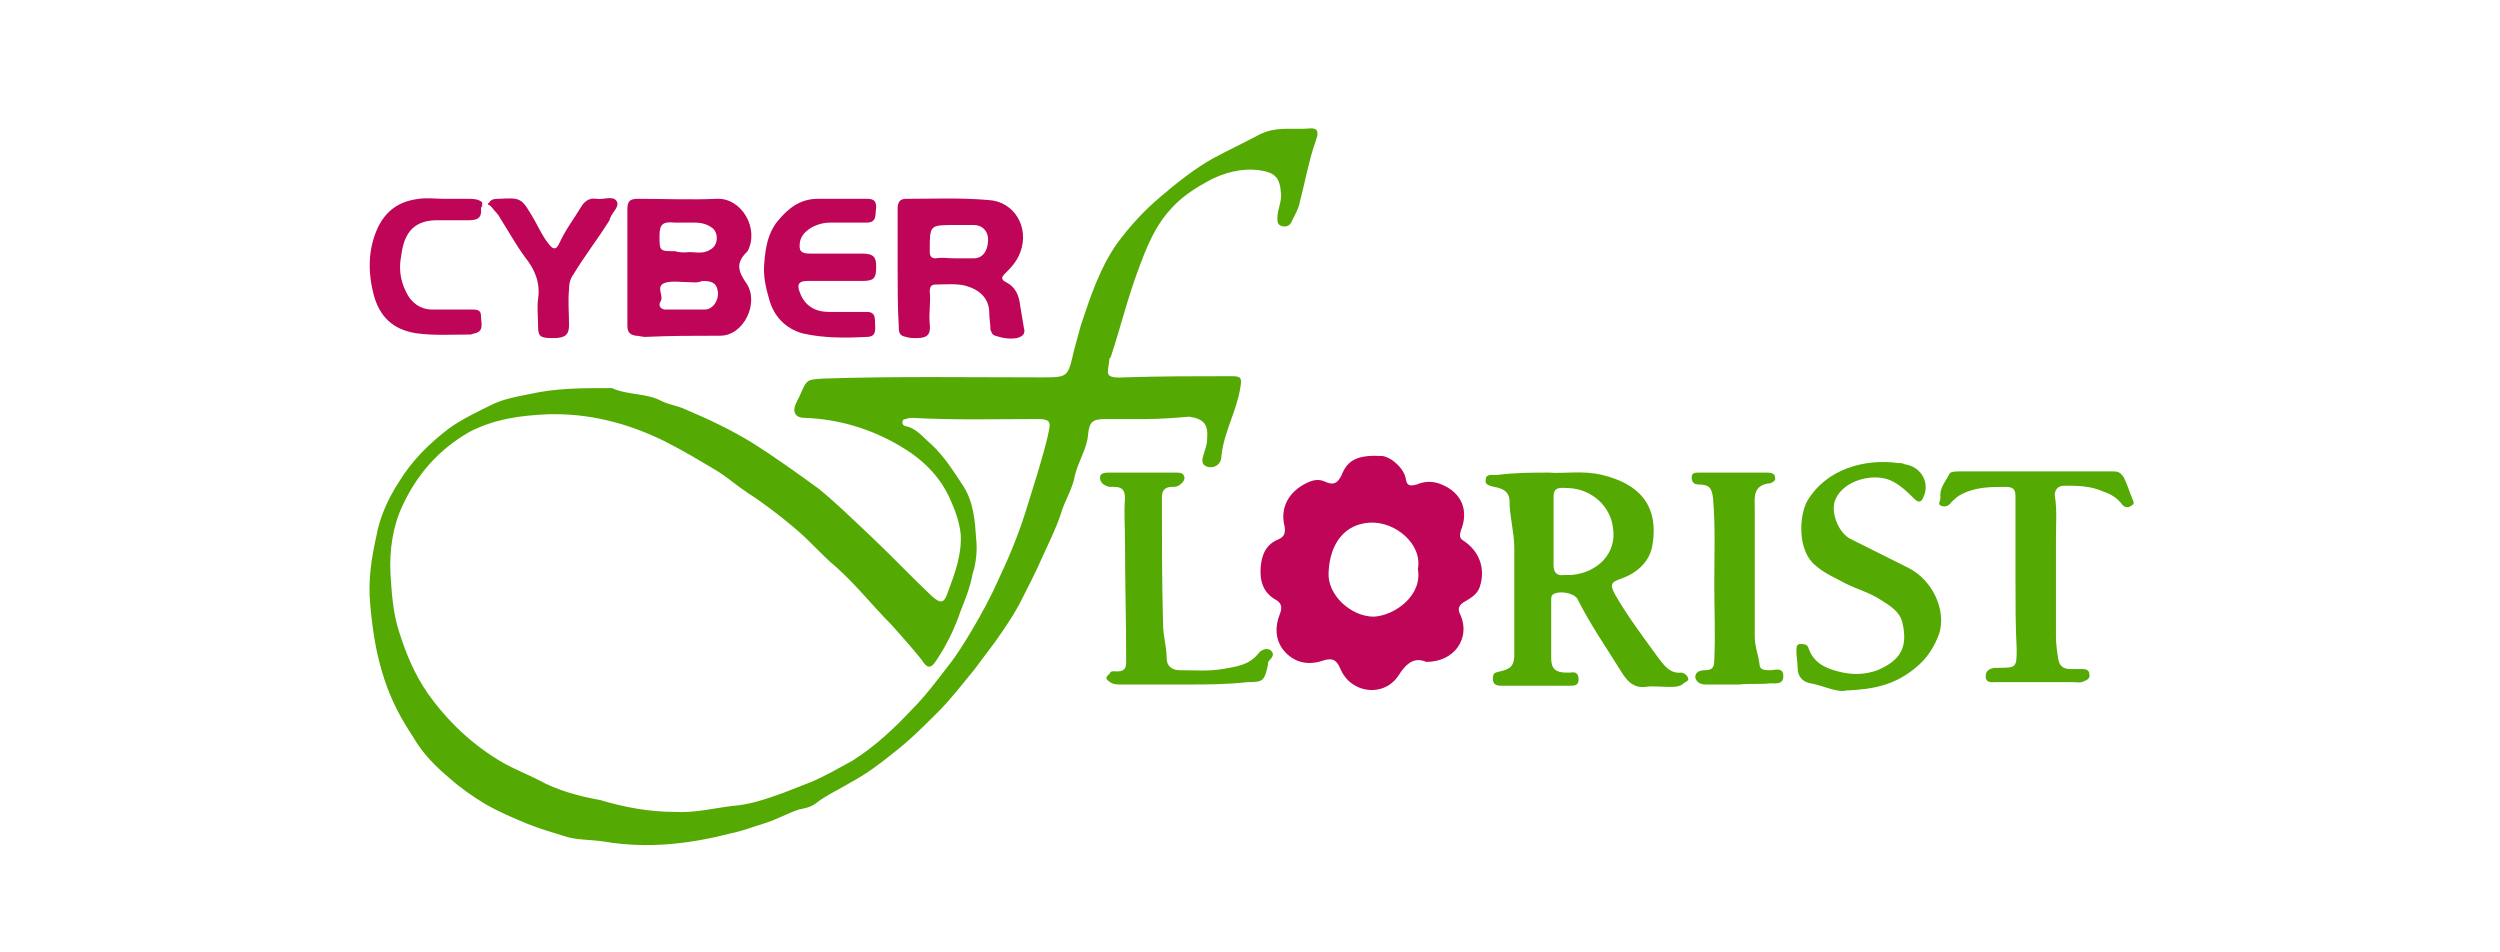
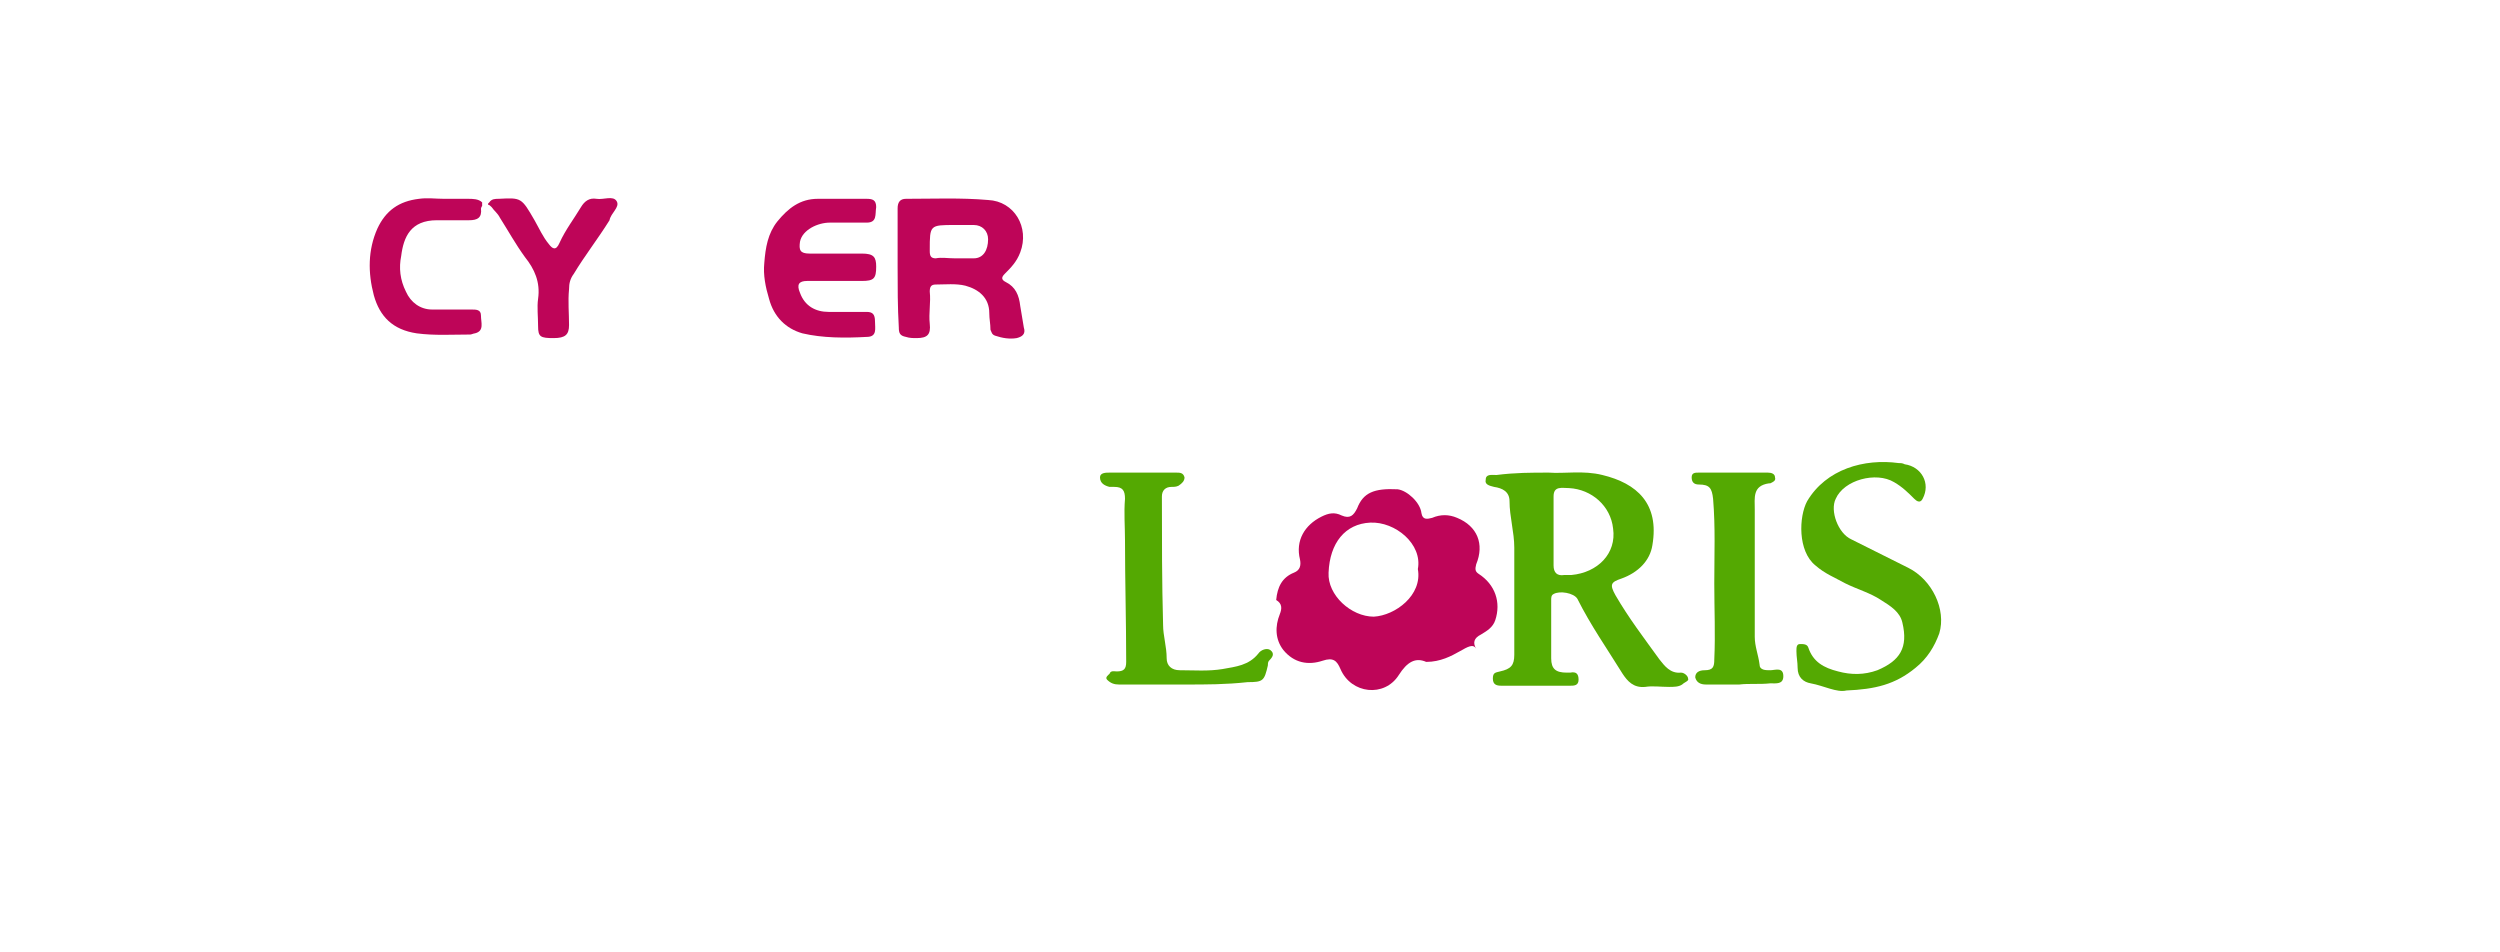
<svg xmlns="http://www.w3.org/2000/svg" version="1.1" x="0px" y="0px" width="210px" height="80px" viewBox="0 0 210 80" style="enable-background:new 0 0 210 80;" xml:space="preserve">
  <style type="text/css">
	.st0{fill:#BE0558;}
	.st1{fill:#54A902;}
</style>
  <g id="Layer_3">
</g>
  <g id="Layer_2">
</g>
  <g id="Layer_1">
    <g>
-       <path class="st0" d="M119.8,55.6c-0.9-0.4-1.6,0-2.3,1.1c-1.2,1.9-4,1.6-4.9-0.5c-0.3-0.7-0.6-1-1.5-0.7c-1.2,0.4-2.4,0.2-3.3-0.9    c-0.7-0.9-0.7-2-0.3-3c0.2-0.5,0.2-0.9-0.3-1.2c-1.1-0.6-1.4-1.6-1.3-2.8c0.1-1.1,0.5-1.9,1.5-2.3c0.5-0.2,0.6-0.6,0.5-1.1    c-0.4-1.6,0.4-2.9,1.8-3.6c0.6-0.3,1.1-0.4,1.7-0.1c0.7,0.3,1,0,1.3-0.6c0.5-1.3,1.4-1.7,3.4-1.6c0.8,0.1,1.9,1.1,2,2    c0.1,0.6,0.5,0.5,0.9,0.4c0.7-0.3,1.4-0.3,2.1,0c1.7,0.7,2.3,2.2,1.6,3.9c-0.1,0.4-0.1,0.6,0.2,0.8c1.4,0.9,1.9,2.4,1.4,3.9    c-0.2,0.6-0.7,0.9-1.2,1.2c-0.6,0.3-0.7,0.7-0.4,1.2C123.5,53.6,122.2,55.6,119.8,55.6z M119.1,47.8c0.4-2.1-1.9-4-4-3.9    c-2.1,0.1-3.4,1.7-3.5,4.2c-0.1,1.9,1.9,3.7,3.8,3.7C117.2,51.7,119.5,50,119.1,47.8z" />
-       <path class="st0" d="M52.7,22.4c0-1.6,0-3.2,0-4.8c0-0.7,0.2-0.9,0.9-0.9c2.2,0,4.4,0.1,6.6,0c2.1-0.1,3.6,2.5,2.6,4.4    c0,0-0.1,0.1-0.1,0.1c-0.9,0.9-0.7,1.6,0,2.6c1.1,1.6-0.2,4.4-2.2,4.4c-2.1,0-4.2,0-6.3,0.1c-0.3,0-0.5-0.1-0.8-0.1    c-0.6-0.1-0.7-0.4-0.7-0.9C52.7,25.7,52.7,24,52.7,22.4C52.7,22.4,52.7,22.4,52.7,22.4z M57.6,21.2c0.6-0.1,1.4,0.2,2-0.2    c0.7-0.3,0.8-1.3,0.3-1.8c-0.5-0.4-1-0.5-1.6-0.5c-0.5,0-1.1,0-1.6,0c-1-0.1-1.3,0.1-1.3,1.1c0,1.3,0,1.3,1.3,1.3    C57,21.2,57.3,21.2,57.6,21.2z M57.8,23.7C57.8,23.7,57.8,23.7,57.8,23.7c-0.6,0-1.2-0.1-1.7,0c-1.2,0.2-0.3,1.1-0.6,1.6    c-0.2,0.3-0.1,0.6,0.3,0.7c0,0,0.1,0,0.1,0c1.1,0,2.2,0,3.3,0c0.7,0,1.2-0.8,1.1-1.5c-0.1-0.8-0.6-0.9-1.3-0.9    C58.5,23.8,58.2,23.7,57.8,23.7z" />
+       <path class="st0" d="M119.8,55.6c-0.9-0.4-1.6,0-2.3,1.1c-1.2,1.9-4,1.6-4.9-0.5c-0.3-0.7-0.6-1-1.5-0.7c-1.2,0.4-2.4,0.2-3.3-0.9    c-0.7-0.9-0.7-2-0.3-3c0.2-0.5,0.2-0.9-0.3-1.2c0.1-1.1,0.5-1.9,1.5-2.3c0.5-0.2,0.6-0.6,0.5-1.1    c-0.4-1.6,0.4-2.9,1.8-3.6c0.6-0.3,1.1-0.4,1.7-0.1c0.7,0.3,1,0,1.3-0.6c0.5-1.3,1.4-1.7,3.4-1.6c0.8,0.1,1.9,1.1,2,2    c0.1,0.6,0.5,0.5,0.9,0.4c0.7-0.3,1.4-0.3,2.1,0c1.7,0.7,2.3,2.2,1.6,3.9c-0.1,0.4-0.1,0.6,0.2,0.8c1.4,0.9,1.9,2.4,1.4,3.9    c-0.2,0.6-0.7,0.9-1.2,1.2c-0.6,0.3-0.7,0.7-0.4,1.2C123.5,53.6,122.2,55.6,119.8,55.6z M119.1,47.8c0.4-2.1-1.9-4-4-3.9    c-2.1,0.1-3.4,1.7-3.5,4.2c-0.1,1.9,1.9,3.7,3.8,3.7C117.2,51.7,119.5,50,119.1,47.8z" />
      <path class="st0" d="M75.4,22.4c0-1.6,0-3.3,0-4.9c0-0.5,0.2-0.8,0.7-0.8c2.3,0,4.6-0.1,6.9,0.1c2.2,0.1,3.5,2.3,2.7,4.4    c-0.3,0.8-0.8,1.3-1.3,1.8c-0.3,0.3-0.3,0.5,0.1,0.7c0.8,0.4,1.1,1.1,1.2,2c0.1,0.6,0.2,1.2,0.3,1.8c0.2,0.6-0.2,0.8-0.6,0.9    c-0.6,0.1-1.2,0-1.8-0.2c-0.3-0.1-0.3-0.3-0.4-0.5c0-0.5-0.1-0.9-0.1-1.4c0-1.3-0.9-2-2-2.3c-0.8-0.2-1.7-0.1-2.5-0.1    c-0.4,0-0.5,0.2-0.5,0.6c0.1,0.9-0.1,1.8,0,2.7c0.1,0.9-0.2,1.2-1.1,1.2c-0.3,0-0.6,0-0.9-0.1c-0.5-0.1-0.6-0.3-0.6-0.8    C75.4,25.8,75.4,24.1,75.4,22.4C75.4,22.4,75.4,22.4,75.4,22.4z M80.2,21.7C80.2,21.7,80.2,21.7,80.2,21.7c0.5,0,1.1,0,1.6,0    c0.8,0,1.2-0.7,1.2-1.6c0-0.7-0.5-1.2-1.2-1.2c-0.5,0-1.1,0-1.6,0c-2.1,0-2.1,0-2.1,2.1c0,0,0,0.1,0,0.1c0,0.4,0.1,0.6,0.5,0.6    C79.1,21.6,79.6,21.7,80.2,21.7z" />
      <g>
-         <path class="st1" d="M96.2,35.2c-1.2,0-2.2,0-3.3,0c-1.1,0-1.4,0.2-1.5,1.3c-0.1,1.2-0.8,2.2-1.1,3.4c-0.2,1.2-0.9,2.2-1.2,3.3     c-0.4,1.2-1,2.4-1.5,3.5c-0.6,1.4-1.3,2.7-2,4.1c-0.6,1.1-1.3,2.1-2,3.1c-0.6,0.8-1.2,1.6-1.8,2.4c-1,1.2-1.9,2.4-3,3.5     c-1.2,1.2-2.4,2.4-3.7,3.4c-1.1,0.9-2.3,1.8-3.6,2.5c-1,0.6-2.1,1.1-3,1.8c-0.4,0.3-0.9,0.4-1.4,0.5c-0.9,0.3-1.8,0.8-2.7,1.1     c-1,0.3-2,0.7-3,0.9c-3.5,0.9-7,1.3-10.6,0.7c-1.2-0.2-2.4-0.1-3.5-0.5c-1-0.3-2-0.6-3-1c-1.2-0.5-2.4-1-3.6-1.7     c-1-0.6-2-1.3-2.9-2.1c-1.2-1-2.3-2.1-3.1-3.5c-1-1.5-1.8-3-2.4-4.8c-0.7-2.1-1-4.1-1.2-6.3c-0.2-2,0.1-3.9,0.5-5.7     c0.3-1.7,1-3.2,1.9-4.6c1.1-1.8,2.5-3.2,4.2-4.5c1.1-0.8,2.4-1.4,3.6-2c1-0.5,2.2-0.7,3.2-0.9c2.2-0.5,4.4-0.5,6.6-0.5     c0.1,0,0.2,0,0.3,0c1.3,0.6,2.9,0.4,4.2,1.1c0.6,0.3,1.4,0.4,2,0.7c1.9,0.8,3.8,1.7,5.6,2.8c1.9,1.2,3.7,2.5,5.5,3.8     c1.5,1.2,2.9,2.6,4.3,3.9c1.8,1.7,3.5,3.5,5.3,5.2c0.7,0.6,1,0.6,1.3-0.3c0.6-1.6,1.2-3.2,1.1-4.9c-0.1-1.1-0.5-2.1-0.9-3     c-0.9-2-2.4-3.4-4.3-4.5c-2.4-1.4-5.1-2.2-7.9-2.3c-0.8,0-1.1-0.5-0.7-1.3c0.1-0.2,0.2-0.4,0.3-0.6c0.6-1.4,0.6-1.3,2-1.4     c6-0.2,12.1-0.1,18.1-0.1c0.1,0,0.2,0,0.2,0c2.2,0,2.2,0,2.7-2.2c0.2-0.7,0.4-1.5,0.6-2.2c0.8-2.4,1.6-4.8,3-6.8     c1.1-1.5,2.3-2.8,3.6-3.9c1.4-1.2,2.9-2.4,4.5-3.3c1.3-0.7,2.6-1.3,3.9-2c1.4-0.7,2.7-0.4,4.1-0.5c0.7-0.1,0.9,0.2,0.7,0.8     c-0.1,0.2-0.1,0.4-0.2,0.6c-0.5,1.5-0.8,3.2-1.2,4.7c-0.1,0.6-0.4,1.1-0.7,1.7c-0.1,0.3-0.4,0.5-0.8,0.4     c-0.4-0.1-0.4-0.4-0.4-0.7c0-0.7,0.4-1.4,0.3-2.1c-0.1-1.3-0.5-1.7-1.8-1.9c-1.5-0.2-3,0.2-4.3,0.9c-1.1,0.6-2.2,1.3-3.1,2.3     c-1.4,1.5-2.1,3.3-2.8,5.2c-0.9,2.4-1.5,4.9-2.3,7.3c0,0-0.1,0.1-0.1,0.1c-0.1,1.2-0.6,1.7,1.2,1.6c3-0.1,6.1-0.1,9.1-0.1     c0.8,0,0.8,0.2,0.7,0.9c-0.3,2-1.4,3.8-1.6,5.8c0,0.3-0.1,0.6-0.4,0.8c-0.3,0.2-0.7,0.2-1,0c-0.3-0.2-0.2-0.6-0.1-0.9     c0.1-0.4,0.3-0.8,0.3-1.3c0.1-1.2-0.2-1.7-1.5-1.9C98.8,35.1,97.4,35.2,96.2,35.2z M56.7,68.2c1.6,0.1,3.2-0.3,4.8-0.5     c1.5-0.1,2.9-0.6,4.3-1.1c0.8-0.3,1.5-0.6,2.3-0.9c1.2-0.5,2.4-1.2,3.5-1.8c1.9-1.2,3.5-2.7,5-4.3c1.1-1.1,2-2.3,3-3.6     c0.8-1,1.4-2,2-3c0.9-1.5,1.7-3,2.4-4.6c0.9-1.9,1.7-3.9,2.3-5.9c0.3-1,0.6-1.9,0.9-2.9c0.3-1.1,0.7-2.3,0.9-3.4     c0.2-0.8,0-1-0.9-1c-3.5,0-7,0.1-10.6-0.1c-0.1,0-0.3,0-0.5,0.1c-0.2,0-0.3,0.1-0.3,0.3c0,0.2,0.2,0.3,0.3,0.3     c0.9,0.2,1.4,0.9,2.1,1.5c1.1,1,1.9,2.3,2.7,3.5c0.9,1.4,1,3,1.1,4.5c0.1,0.9,0,2-0.3,2.9c-0.2,1.1-0.6,2.1-1,3.1     c-0.5,1.5-1.2,2.9-2,4.1c-0.5,0.8-0.8,0.8-1.3,0c-0.8-1-1.7-2-2.5-2.9c-1.6-1.6-3-3.4-4.7-4.9c-1.2-1-2.2-2.2-3.4-3.2     c-1.3-1.1-2.6-2.1-4-3c-0.9-0.6-1.7-1.3-2.5-1.8c-1.5-0.9-3-1.8-4.6-2.6c-3.1-1.5-6.3-2.3-9.7-2.2c-2.3,0.1-4.5,0.4-6.6,1.5     c-2.6,1.5-4.4,3.6-5.6,6.2c-0.8,1.7-1.1,3.7-1,5.7c0.1,1.6,0.2,3.2,0.7,4.8c0.6,1.9,1.3,3.6,2.4,5.2c1.7,2.4,3.8,4.4,6.4,5.9     c0.9,0.5,1.9,0.9,2.9,1.4c1.6,0.9,3.5,1.4,5.2,1.7C52.4,67.8,54.5,68.2,56.7,68.2z" />
        <path class="st1" d="M130.1,39.7c1.3,0.1,2.9-0.2,4.5,0.2c2.9,0.7,4.8,2.4,4.2,5.9c-0.2,1.3-1.2,2.3-2.6,2.8     c-0.9,0.3-1,0.5-0.5,1.4c1.1,1.9,2.4,3.6,3.7,5.4c0.4,0.5,0.9,1.2,1.8,1.1c0.3,0,0.6,0.3,0.6,0.5c0.1,0.2-0.3,0.3-0.5,0.5     c-0.3,0.2-0.7,0.2-1.1,0.2c-0.7,0-1.4-0.1-2,0c-1,0.1-1.5-0.5-1.9-1.1c-1.3-2.1-2.7-4.1-3.8-6.3c-0.3-0.5-1.5-0.7-2-0.4     c-0.2,0.1-0.2,0.3-0.2,0.5c0,1.6,0,3.3,0,4.9c0,0.9,0.4,1.2,1.3,1.2c0.1,0,0.2,0,0.3,0c0.5-0.1,0.7,0.1,0.7,0.6     c0,0.5-0.4,0.5-0.7,0.5c-1.2,0-2.5,0-3.7,0c-0.7,0-1.4,0-2.1,0c-0.4,0-0.7-0.1-0.7-0.6c0-0.5,0.2-0.5,0.6-0.6     c0.9-0.2,1.2-0.5,1.2-1.4c0-3,0-6,0-9c0-1.3-0.4-2.6-0.4-3.9c0-0.8-0.6-1.1-1.3-1.2c-0.4-0.1-0.8-0.2-0.7-0.6     c0-0.5,0.5-0.4,0.9-0.4C127.3,39.7,128.6,39.7,130.1,39.7z M131.8,41c-0.6,0-1.3-0.2-1.3,0.7c0,1.9,0,3.9,0,5.8     c0,0.6,0.3,0.9,0.9,0.8c0.2,0,0.4,0,0.6,0c2.2-0.2,3.8-1.8,3.5-3.9C135.3,42.5,133.7,41.1,131.8,41z" />
        <path class="st1" d="M155.1,58c-0.8,0.2-1.9-0.4-3-0.6c-0.6-0.1-1.1-0.5-1.1-1.3c0-0.5-0.1-0.9-0.1-1.4c0-0.3,0-0.6,0.3-0.6     c0.3,0,0.6,0,0.7,0.3c0.4,1.2,1.3,1.7,2.5,2c1.1,0.3,2.2,0.3,3.3-0.1c1.9-0.8,2.6-1.9,2.1-4c-0.2-0.9-1-1.4-1.8-1.9     c-0.9-0.6-2-0.9-3-1.4c-0.9-0.5-1.7-0.8-2.5-1.5c-1.5-1.2-1.4-4.1-0.7-5.4c1.6-2.7,4.8-3.6,7.7-3.2c0.2,0,0.3,0,0.5,0.1     c1.4,0.2,2.2,1.6,1.5,2.9c-0.2,0.4-0.5,0.2-0.7,0c-0.5-0.5-1-1-1.7-1.4c-1.5-0.9-4.2-0.2-4.9,1.4c-0.5,1,0.2,2.9,1.3,3.4     c1.6,0.8,3.2,1.6,4.8,2.4c2,1,3.2,3.5,2.6,5.5c-0.4,1.1-1,2.1-2,2.9C159.2,57.5,157.5,57.9,155.1,58z" />
-         <path class="st1" d="M169.3,48.6c0-2.3,0-4.6,0-6.9c0-0.6-0.2-0.8-0.8-0.8c-1.3,0-2.5,0-3.7,0.6c-0.4,0.2-0.6,0.4-0.9,0.7     c-0.2,0.3-0.5,0.4-0.8,0.3c-0.4-0.1-0.1-0.4-0.1-0.7c-0.1-0.8,0.4-1.3,0.7-1.9c0.1-0.3,0.5-0.3,0.8-0.3c4.4,0,8.7,0,13.1,0     c0.4,0,0.6,0.2,0.8,0.5c0.3,0.6,0.5,1.3,0.8,2c0.1,0.3-0.1,0.3-0.2,0.4c-0.3,0.2-0.6,0.1-0.8-0.2c-0.4-0.5-0.9-0.8-1.5-1     c-1.1-0.5-2.2-0.5-3.3-0.5c-0.5,0-0.8,0.3-0.8,0.8c0.2,1.2,0.1,2.4,0.1,3.6c0,2.8,0,5.5,0,8.3c0,0.6,0.1,1.3,0.2,1.9     c0.1,0.6,0.5,0.8,1,0.8c0.4,0,0.7,0,1.1,0c0.2,0,0.5,0.1,0.5,0.4c0.1,0.3-0.1,0.5-0.4,0.6c-0.3,0.2-0.7,0.1-1,0.1     c-2.1,0-4.3,0-6.4,0c-0.4,0-0.9,0.1-0.9-0.5c0-0.5,0.4-0.7,0.9-0.7c1.7,0,1.7,0,1.7-1.6C169.3,52.6,169.3,50.6,169.3,48.6     C169.3,48.6,169.3,48.6,169.3,48.6z" />
        <path class="st1" d="M99.6,57.5c-1.9,0-3.8,0-5.6,0c-0.4,0-0.7-0.1-1-0.4c-0.2-0.2,0.1-0.4,0.2-0.5c0.1-0.3,0.4-0.2,0.6-0.2     c0.6,0,0.8-0.2,0.8-0.8c0-3.4-0.1-6.8-0.1-10.2c0-1.2-0.1-2.3,0-3.5c0-0.7-0.2-1-0.9-1c-0.1,0-0.3,0-0.4,0     c-0.4-0.1-0.8-0.3-0.8-0.8c0-0.4,0.5-0.4,0.8-0.4c1.9,0,3.8,0,5.6,0c0.3,0,0.6,0,0.7,0.4c0,0.3-0.2,0.5-0.5,0.7     c-0.2,0.1-0.4,0.1-0.6,0.1c-0.5,0-0.8,0.3-0.8,0.8c0,3.6,0,7.2,0.1,10.8c0,0.9,0.3,1.8,0.3,2.8c0,0.6,0.4,1,1.1,1     c1.2,0,2.4,0.1,3.6-0.1c1.1-0.2,2.2-0.3,3-1.3c0.2-0.3,0.7-0.5,1-0.3c0.4,0.3,0.2,0.6-0.1,0.9c-0.1,0.1-0.1,0.3-0.1,0.4     c-0.3,1.3-0.4,1.4-1.7,1.4C103,57.5,101.3,57.5,99.6,57.5z" />
        <path class="st1" d="M146.1,57.5c-0.9,0-1.9,0-2.8,0c-0.5,0-0.8-0.2-0.9-0.6c0-0.4,0.3-0.6,0.8-0.6c0.7,0,0.8-0.3,0.8-0.9     c0.1-2.1,0-4.2,0-6.4c0-2.4,0.1-4.7-0.1-7.1c-0.1-0.9-0.3-1.2-1.2-1.2c-0.4,0-0.6-0.2-0.6-0.6c0-0.4,0.3-0.4,0.6-0.4     c1.9,0,3.9,0,5.8,0c0.3,0,0.6,0.1,0.6,0.4c0.1,0.3-0.2,0.4-0.4,0.5c0,0,0,0-0.1,0c-1.4,0.2-1.2,1.2-1.2,2.2c0,3.6,0,7.1,0,10.7     c0,0.8,0.3,1.5,0.4,2.3c0,0.5,0.5,0.5,0.9,0.5c0.4,0,1.1-0.3,1.1,0.5c0,0.7-0.6,0.6-1.1,0.6C147.8,57.5,146.9,57.4,146.1,57.5     C146.1,57.4,146.1,57.4,146.1,57.5z" />
      </g>
      <path class="st0" d="M70.2,23.6c-0.8,0-1.6,0-2.4,0c-0.7,0-0.9,0.3-0.6,1c0.4,1.1,1.3,1.6,2.4,1.6c1.1,0,2.1,0,3.2,0    c0.5,0,0.7,0.2,0.7,0.8c0,0.6,0.2,1.3-0.7,1.3c-1.8,0.1-3.7,0.1-5.4-0.3c-1.4-0.4-2.4-1.4-2.8-2.9c-0.3-1-0.5-2-0.4-3    c0.1-1.3,0.3-2.5,1.1-3.5c0.9-1.1,1.9-1.9,3.4-1.9c1.4,0,2.7,0,4.1,0c0.5,0,0.8,0.1,0.8,0.7c-0.1,0.6,0.1,1.3-0.8,1.3    c-1,0-2,0-3.1,0c-1,0-2.3,0.6-2.5,1.6c-0.1,0.7,0,1,0.8,1c1.5,0,2.9,0,4.4,0c1,0,1.2,0.3,1.2,1.1c0,1-0.2,1.2-1.2,1.2    C71.7,23.6,70.9,23.6,70.2,23.6C70.2,23.6,70.2,23.6,70.2,23.6z" />
      <g>
        <path class="st0" d="M51.8,16.9c-0.3-0.5-1.1-0.1-1.7-0.2c-0.6-0.1-1,0.2-1.3,0.7c-0.6,1-1.3,1.9-1.8,3c-0.3,0.7-0.6,0.5-0.9,0.1     c-0.5-0.6-0.8-1.3-1.2-2c-1.1-1.9-1.1-1.9-3-1.8c-0.3,0-0.6,0-0.8,0.3c0,0,0,0-0.1,0.1v0.1c0.1,0,0.2,0.1,0.3,0.2     c0.2,0.3,0.5,0.5,0.7,0.9c0.7,1.1,1.3,2.2,2.1,3.3c0.8,1,1.3,2.1,1.1,3.5c-0.1,0.7,0,1.5,0,2.3c0,0.9,0.2,1,1.3,1     c1,0,1.3-0.3,1.3-1.1c0-1-0.1-2,0-3c0-0.5,0.1-0.9,0.4-1.3c0.9-1.5,2-2.9,3-4.5C51.3,17.9,52.1,17.4,51.8,16.9z" />
        <path class="st0" d="M40.5,17.3V17c0,0,0,0,0,0c-0.3-0.3-0.8-0.3-1.2-0.3c-0.7,0-1.3,0-2,0c0,0,0,0,0,0c-0.7,0-1.4-0.1-2.1,0     c-1.7,0.2-2.8,1-3.5,2.5c-0.8,1.8-0.8,3.7-0.3,5.6c0.5,1.8,1.6,2.9,3.6,3.2c1.5,0.2,3,0.1,4.5,0.1c0.1,0,0.3-0.1,0.4-0.1     c0.8-0.2,0.5-0.9,0.5-1.5c0-0.5-0.4-0.5-0.8-0.5c-1.1,0-2.2,0-3.3,0c-1,0-1.8-0.6-2.2-1.5c-0.5-1-0.6-2-0.4-3c0.2-1.6,0.8-3,3-3     c0.9,0,1.8,0,2.7,0c0.7,0,1.1-0.2,1-1C40.4,17.6,40.4,17.4,40.5,17.3z" />
      </g>
    </g>
  </g>
</svg>